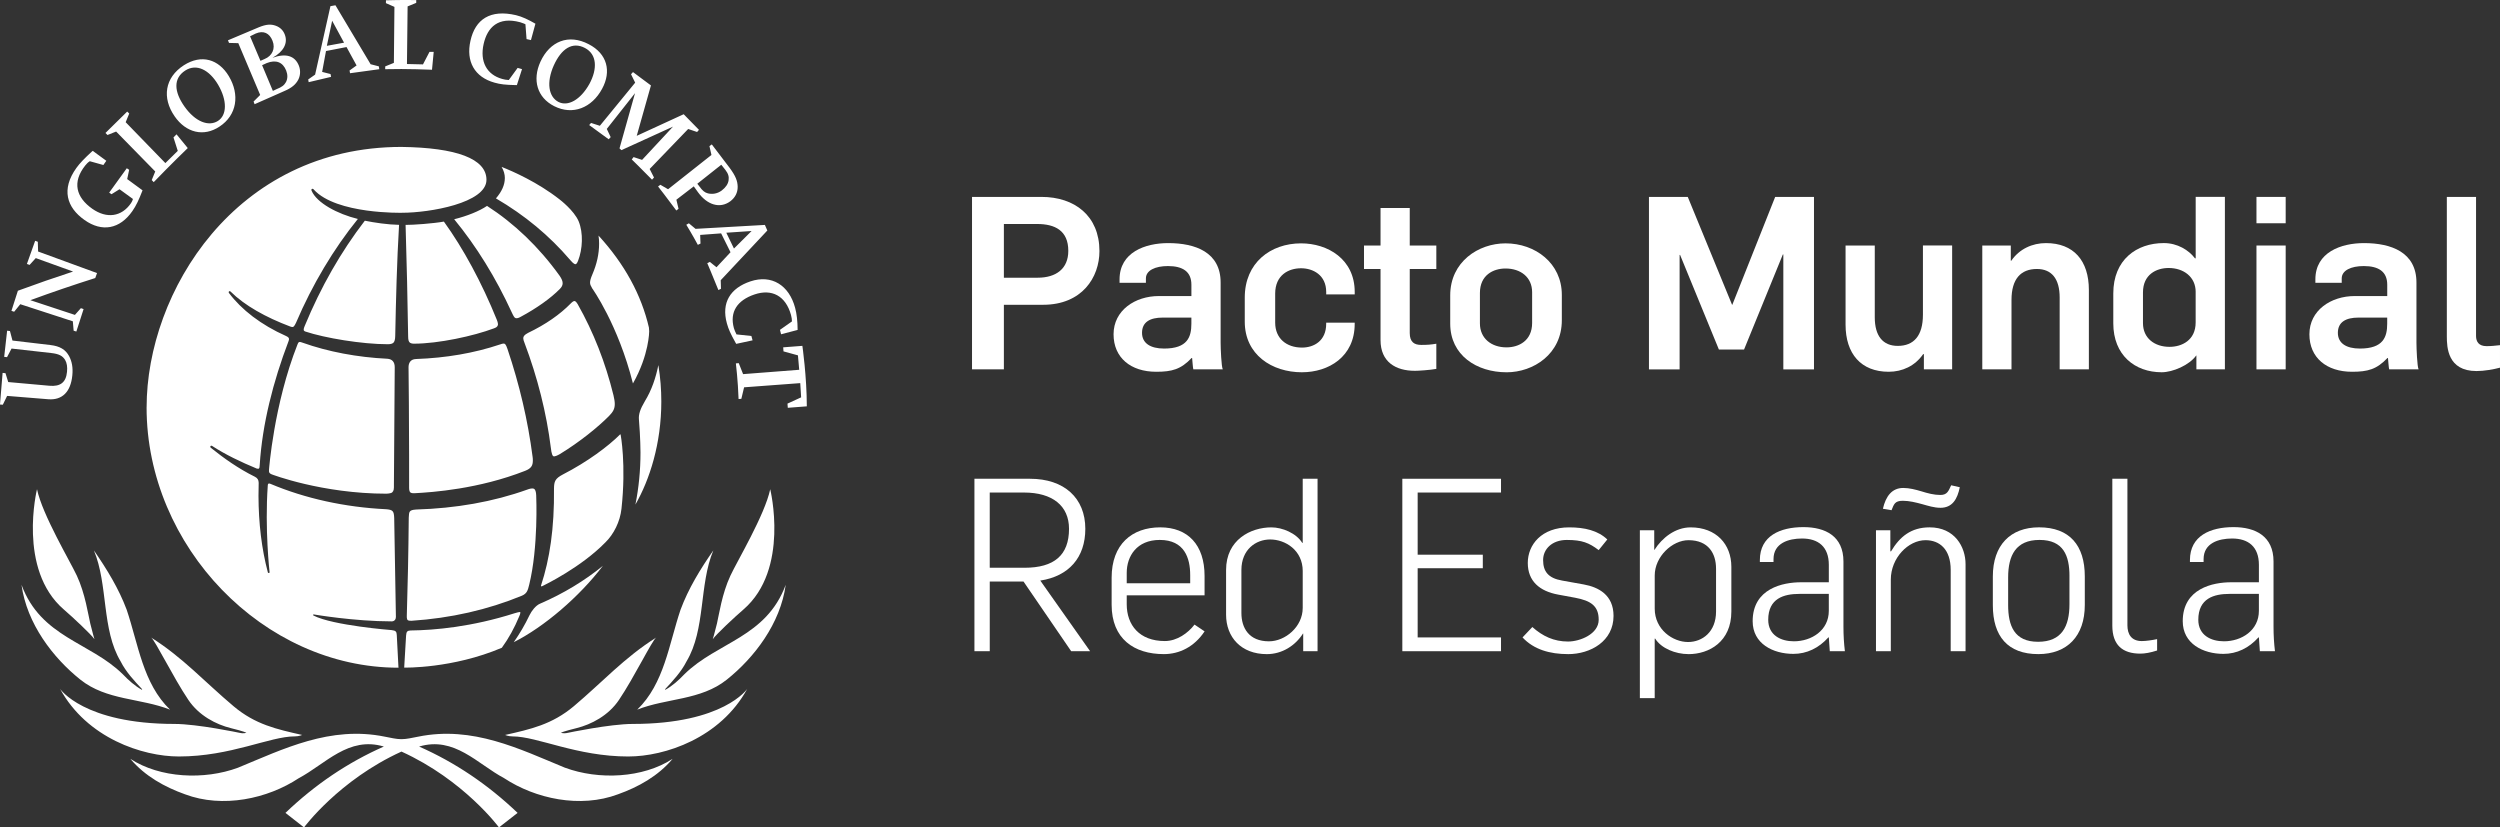
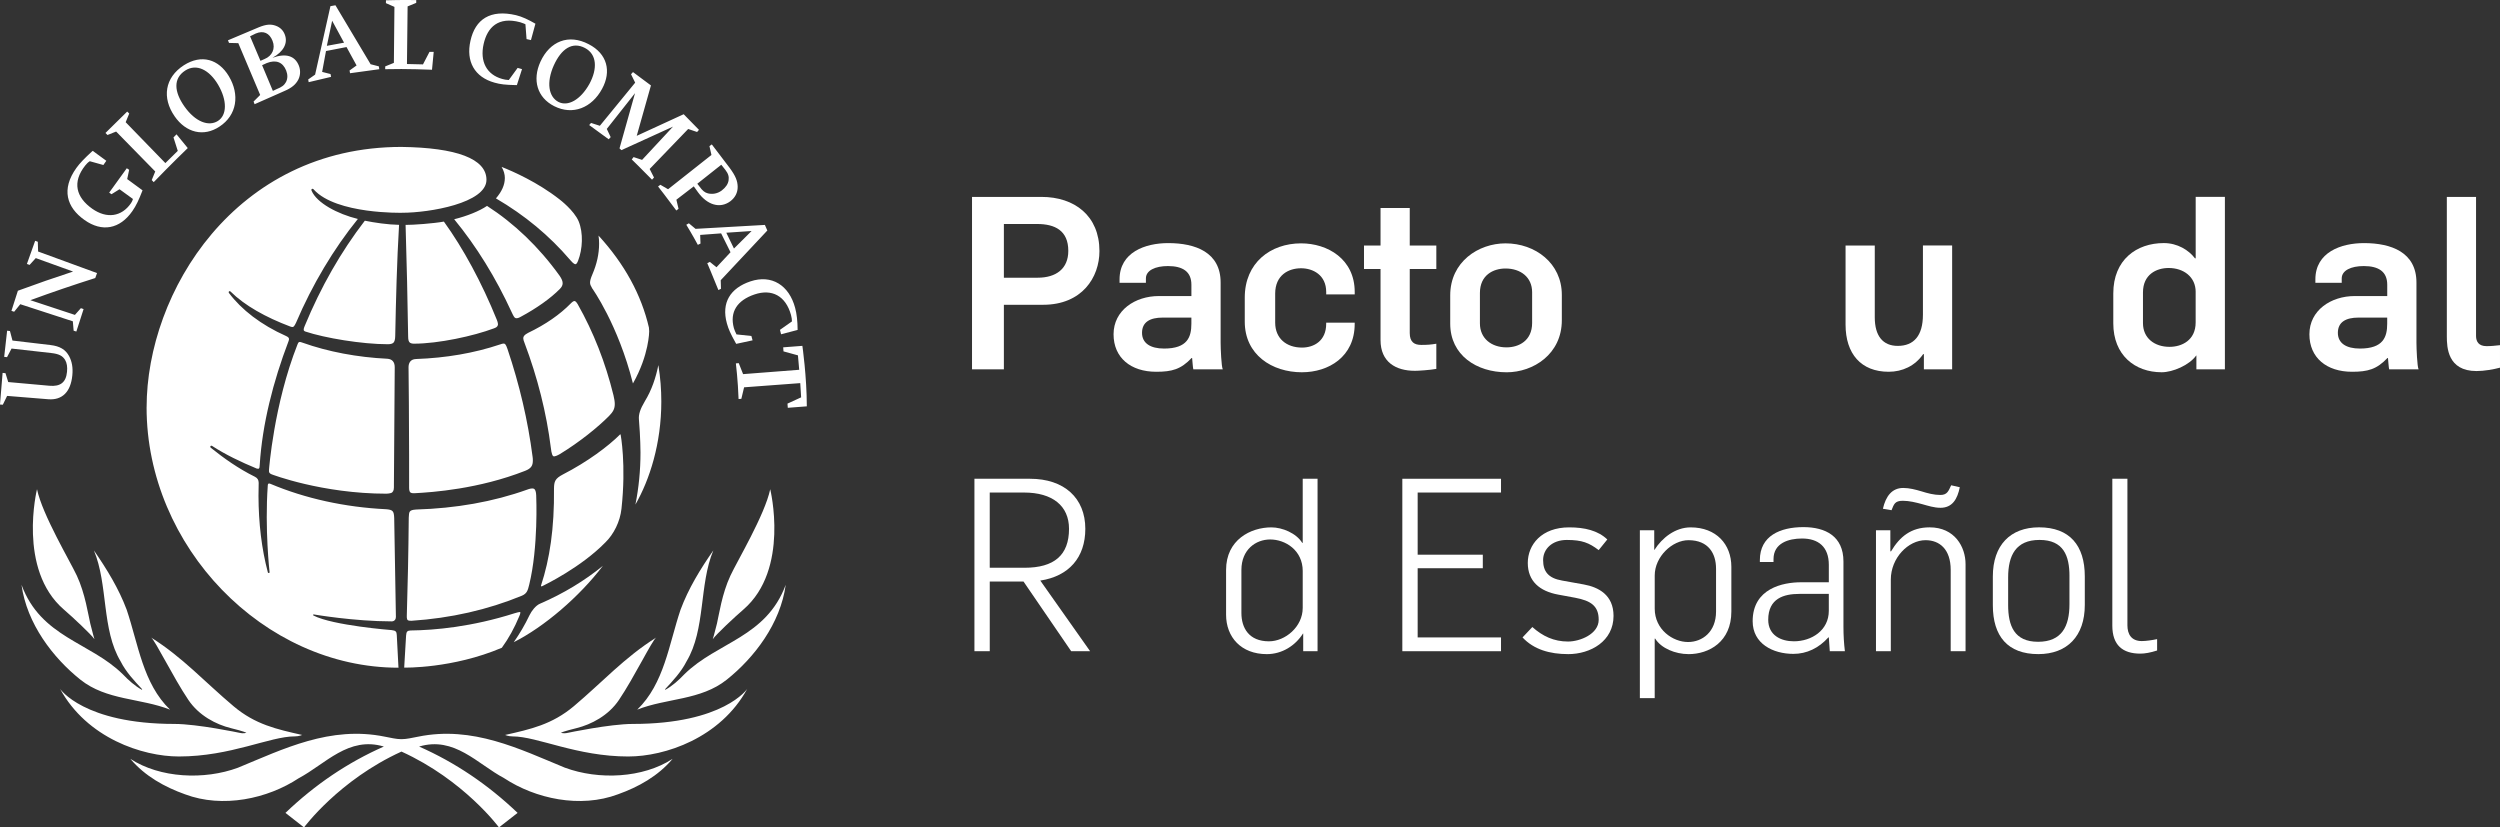
<svg xmlns="http://www.w3.org/2000/svg" id="Capa_1" data-name="Capa 1" viewBox="0 0 128.372 42.484">
  <rect x="0" y="0" width="128.372" height="42.484" fill="#333333" stroke="none" />
  <defs>
    <style>      .cls-1 {        fill: #fff;        stroke-width: 0px;      }    </style>
  </defs>
  <path class="cls-1" d="m26.681,31.428c-.038.001-.099.015-.25.059-2.2.703-4.117.874-5.346.887-.171.008-.218.057-.233.263l-.097,1.644s2.476.059,5.014-1.019c.347-.476.65-1.024.898-1.626.027-.065.049-.121.054-.173.001-.033-.021-.037-.033-.037-.004,0-.007.001-.007.001m1.055-.432c-.233.098-.44.377-.548.599-.232.488-.506.951-.806,1.381,1.572-.792,3.366-2.335,4.576-3.92-.939.763-2.016,1.419-3.222,1.941m-.655-5.858c-1.762.633-3.687.965-5.71,1.025-.383.026-.362.116-.382.421-.015,1.799-.054,3.498-.1,5.037,0,0-.012.157.042.216.048.048.199.039.199.039,2.011-.132,3.919-.566,5.67-1.288.26-.113.301-.268.374-.563.476-1.936.361-4.528.361-4.528,0,0,.007-.318-.105-.392-.026-.017-.06-.024-.098-.024-.113,0-.252.057-.252.057m4.745-2.816c-.585.587-1.661,1.394-2.922,2.041-.407.213-.45.366-.456.721.022,2.051-.223,3.634-.663,4.971,0,0-.037.095.082.032.117-.059,1.961-.948,3.22-2.236.428-.417.755-1.065.826-1.727.249-2.273-.042-3.799-.042-3.799-.003-.016-.009-.021-.016-.021-.014,0-.03.018-.03.018m1.286-1.714c-.237.398-.327.673-.301.944.077.895.08,1.687.08,1.687,0,.919-.09,1.817-.261,2.669.734-1.281,1.33-3.135,1.33-5.29,0-.604-.046-1.228-.152-1.87-.128.635-.337,1.276-.697,1.861m-7.443-2.919c-1.315.441-2.765.691-4.304.745-.293.009-.386.216-.384.429.008.956.029,2.461.029,4.486,0,.513.001,1.2.001,1.699,0,0-.007.157.057.229.04.039.116.053.221.048.922-.048,3.289-.213,5.677-1.149.324-.126.397-.28.398-.528,0-.064-.001-.132-.014-.202-.237-1.839-.671-3.697-1.288-5.526-.083-.24-.125-.28-.197-.28-.042,0-.103.015-.197.05m-10.389-.005c-1.22,3.094-1.463,6.433-1.463,6.433-.014.156.027.186.133.236,0,0,2.587.995,5.901.995,0,0,.229-.007.291-.067.084-.085.093-.149.089-.417.01-1.65.042-6.011.042-6.011,0-.277-.138-.417-.378-.434-1.543-.074-3.05-.36-4.357-.826-.066-.023-.114-.037-.143-.037-.045.004-.075.019-.114.128m14.032-2.106c-.556.569-1.294,1.082-2.193,1.513-.202.106-.247.186-.247.277,0,.064.025.139.063.233.671,1.78,1.129,3.594,1.354,5.396,0,0,.031.347.115.419.073.064.321-.088.342-.099,1.025-.621,1.98-1.404,2.527-1.956.217-.219.298-.377.298-.618,0-.122-.023-.268-.067-.45-.41-1.671-1.026-3.244-1.837-4.676-.068-.115-.126-.161-.16-.161h-.005c-.002-.001-.005-.001-.005-.001-.039,0-.102.037-.184.122m1.453-3.064c0,.513-.114,1.039-.347,1.579-.085.197-.118.323-.118.42,0,.103.047.17.111.293,0,0,1.329,1.85,2.092,4.883.834-1.471.834-2.677.834-2.677,0-.075-.006-.142-.013-.191-.387-1.679-1.252-3.268-2.589-4.725.023.139.03.277.03.418m-9.937-.967c.058,1.945.104,3.876.132,5.738,0,.165.03.259.083.302.036.036.12.059.211.059,1.264,0,3.069-.395,4.109-.786.102-.039.167-.067.201-.158.032-.088-.047-.273-.047-.273-.778-1.925-1.73-3.679-2.722-5.052-.536.098-1.589.174-1.968.17m-5.178,5.187c-.081.177-.044.232-.044.232.021.039.078.057.078.057.993.331,2.901.651,4.234.651.148,0,.233-.029.287-.078.054-.053.09-.161.092-.345.037-1.865.085-3.805.197-5.707-.574-.01-1.271-.113-1.758-.213-1.234,1.605-2.259,3.404-3.086,5.403m7.676-5.476c1.144,1.392,2.134,2.997,2.954,4.78.083.179.137.281.198.295.076.028.19-.025.275-.074.792-.425,1.524-.94,1.999-1.425.101-.103.142-.194.142-.295,0-.103-.047-.221-.154-.378-1.075-1.497-2.345-2.699-3.729-3.59-.395.268-1.02.52-1.685.685m2.599-2.106c0,.341-.158.688-.456,1.035,1.481.866,2.734,1.903,3.818,3.17,0,0,.173.218.27.21.073-.009.132-.183.132-.183.23-.596.273-1.416.027-2.019-.234-.557-.974-1.12-.974-1.12-1.123-.883-2.389-1.44-2.983-1.675.111.187.168.381.168.582M7.527,20.918c0,7.144,6.004,13.368,12.934,13.368-.007-.115-.087-1.677-.087-1.677-.009-.173-.049-.229-.261-.254,0,0-3.024-.234-4.018-.749-.038-.027-.017-.067.035-.053,0,0,2.042.352,3.98.354,0,0,.219.012.219-.236,0-.22-.087-5.069-.087-5.069-.014-.365-.07-.424-.416-.454-2.106-.1-4.159-.552-5.942-1.305-.048-.016-.071-.023-.094-.011-.04.019-.04.097-.04.097-.158,2.241.091,4.435.091,4.435.008.038-.005.057-.04.058-.04.008-.049-.038-.049-.038-.319-1.206-.474-2.525-.479-3.921,0-.102.01-.67.01-.67-.001-.15-.06-.244-.197-.314-.849-.42-1.596-.951-2.265-1.49,0,0-.048-.043-.007-.089.034-.03.073-.005.073-.005.69.451,1.481.827,2.303,1.168l.093.005c.048-.031.047-.1.054-.206.13-2.072.686-4.266,1.478-6.341.018-.046.025-.083.025-.11-.004-.064-.032-.1-.146-.155-1.295-.575-2.294-1.355-2.935-2.208,0,0-.04-.048,0-.086.038-.032.081.01.081.01.729.721,1.812,1.323,3.052,1.79.052.02.092.03.124.03.054,0,.096-.034.184-.22.836-1.96,1.935-3.799,3.175-5.329-1.044-.256-2.11-.823-2.374-1.447,0,0-.034-.068.014-.096.058-.029.101.038.101.038,1.163,1.271,4.532,1.187,4.532,1.187,1.409,0,4.331-.498,4.331-1.693,0-1.085-1.549-1.651-4.366-1.688-8.522,0-13.085,7.454-13.085,13.372" />
  <path class="cls-1" d="m1.104,30.028c1.002,2.708,3.51,2.934,5.193,4.586.311.325.635.609.984.805l.021-.025c-.391-.416-.839-.894-1.108-1.433-.984-1.639-.636-3.933-1.372-5.697.666.964,1.275,1.955,1.683,3.045.6,1.778.832,3.785,2.226,5.131-1.507-.598-3.265-.47-4.605-1.542-1.411-1.127-2.75-2.877-3.022-4.869m14.03,7.784c.219,0,.381-.074.381-.074-1.306-.293-2.406-.535-3.523-1.476-1.477-1.242-2.604-2.502-4.232-3.526.201.131,1.134,2.048,1.912,3.202.54.804,1.416,1.26,2.18,1.449.661.162.799.235.799.235,0,0-.111.061-.348.007,0,0-2.169-.457-3.341-.457-4.669,0-5.878-1.802-5.878-1.802,1.381,2.531,4.231,3.473,6.102,3.473,2.661,0,4.669-1.032,5.949-1.032m17.134,1.032c1.867,0,4.718-.942,6.101-3.473,0,0-1.207,1.802-5.879,1.802-1.168,0-3.335.457-3.335.457-.24.054-.353-.007-.353-.007,0,0,.139-.072.802-.235.763-.19,1.641-.646,2.179-1.449.78-1.154,1.709-3.072,1.913-3.202-1.631,1.024-2.758,2.284-4.232,3.526-1.121.941-2.221,1.182-3.528,1.476,0,0,.161.074.382.074,1.279,0,3.287,1.032,5.949,1.032M3.276,31.296c.456.393,1.4,1.275,1.574,1.525,0,0-.108-.358-.214-.801-.106-.441-.256-1.528-.691-2.462-.342-.734-1.771-3.127-2.045-4.438,0,0-1.013,4.117,1.376,6.176m29.446,5.143c1.507-.598,3.26-.47,4.6-1.542,1.411-1.127,2.752-2.877,3.024-4.869-1.004,2.708-3.512,2.934-5.196,4.586-.309.325-.631.609-.981.805l-.021-.025c.387-.416.835-.894,1.105-1.433.985-1.639.638-3.933,1.375-5.697-.671.964-1.278,1.955-1.683,3.045-.6,1.778-.833,3.785-2.224,5.131m-3.712,2.98c-2.322-.956-4.742-2.168-7.542-1.592-.317.058-.576.127-.853.127-.279,0-.531-.069-.847-.127-2.806-.576-5.224.636-7.545,1.592-1.734.642-4.004.539-5.53-.456.753.891,1.764,1.448,2.807,1.821,1.938.729,4.239.232,5.843-.826,1.373-.731,2.56-2.169,4.369-1.625-1.845.813-3.527,1.947-5.053,3.406l.954.746s1.792-2.432,5.004-3.894c3.215,1.462,5.006,3.894,5.006,3.894l.957-.746c-1.527-1.458-3.213-2.592-5.057-3.406,1.81-.543,2.994.894,4.368,1.625,1.608,1.058,3.907,1.555,5.845.826,1.042-.372,2.052-.929,2.805-1.821-1.526.995-3.794,1.097-5.529.456m9.164-8.123c2.389-2.058,1.376-6.176,1.376-6.176-.274,1.311-1.704,3.704-2.044,4.438-.437.934-.587,2.021-.692,2.462-.106.443-.214.801-.214.801.173-.25,1.117-1.132,1.575-1.525M.423,19.618c.706.064,1.411.128,2.115.19.565.051.851-.174.903-.713.026-.253-.006-.454-.096-.609-.13-.218-.324-.314-.71-.358-.68-.076-1.361-.152-2.042-.23-.077.147-.155.295-.232.442-.048-.005-.097-.009-.146-.016.048-.449.098-.896.151-1.343.049.006.097.012.146.018.043.163.084.326.128.488.648.076,1.298.153,1.948.23.489.057.774.231.959.567.149.278.206.597.167.988-.081.846-.516,1.284-1.229,1.229-.707-.059-1.414-.115-2.12-.172-.075.15-.147.302-.22.453-.049-.003-.097-.007-.146-.01.04-.542.085-1.083.135-1.624.05.004.098.009.147.014.047.152.094.306.142.457m1.137-4.204c.763.252,1.525.504,2.286.755.102-.116.204-.231.307-.346.046.016.092.032.139.047-.127.384-.251.768-.372,1.154-.046-.014-.093-.029-.139-.044-.014-.16-.027-.321-.041-.482-.9-.293-1.799-.585-2.699-.878-.106.129-.21.257-.314.387-.047-.015-.094-.03-.14-.045.108-.346.219-.691.331-1.034.944-.348,1.889-.676,2.834-.985-.638-.23-1.277-.46-1.915-.691-.107.116-.212.234-.318.35-.046-.017-.093-.032-.138-.049.138-.398.279-.795.424-1.19.045.016.09.035.136.051.006.168.01.333.015.5,1.009.369,2.018.739,3.026,1.107-.031.084-.061.169-.091.255-1.112.352-2.222.73-3.332,1.138m4.97-6.221l.79.58c-.188.486-.326.784-.522,1.065-.642.924-1.559,1.098-2.46.456-.913-.644-1.204-1.574-.414-2.673.174-.246.43-.502.769-.817l.068-.059.699.51-.152.217-.697-.195c-.093.059-.167.135-.236.222-.679.859-.467,1.634.364,2.22.743.521,1.505.413,1.986-.285.088-.132.1-.219.1-.219l-.688-.499-.411.256-.119-.082.904-1.252.122.08-.101.472Zm1.442-.389l-2.008-2.05-.443.177-.105-.104,1.116-1.099.105.099-.183.447,2.038,2.099.637-.627-.22-.691.156-.159.577.706s-.874.841-1.748,1.75l-.102-.107.18-.441Zm.994-2.835c-.655-.945-.506-1.983.472-2.617.911-.583,1.79-.312,2.313.558.57.951.417,2.001-.477,2.588-.817.545-1.726.316-2.308-.529m.506-.502c.553.784,1.24,1.048,1.721.741.465-.298.482-1.049.008-1.857-.454-.77-1.111-1.102-1.688-.73-.619.399-.579,1.083-.041,1.846m3.888-.593l-1.123-2.659-.476-.012-.055-.135,1.588-.67c.374-.152.614-.17.865-.078.222.079.381.233.464.449.176.449-.066.886-.633,1.198.692-.25,1.158-.106,1.36.41.105.27.07.575-.085.801-.154.235-.379.387-.827.569l-1.364.603-.052-.137.339-.338Zm.016-1.752l.211-.093c.39-.16.567-.531.409-.931-.156-.401-.466-.546-.863-.378l-.292.143.534,1.26Zm.636,1.545l.186-.088c.278-.112.394-.197.49-.37.087-.177.091-.37.009-.583-.171-.436-.525-.576-.997-.389l-.241.11.554,1.321Zm2.728-2.048l-.198,1.072.431.11.028.145-1.151.273-.023-.141.354-.248.787-3.515.257-.045,1.806,3.027.422.109.023.147-1.501.206-.026-.141.361-.258-.516-.945-1.052.204Zm.044-.267l.883-.162-.611-1.126-.272,1.288Zm3.442.876l.028-2.876-.437-.192.003-.146c.809-.026,1.554-.011,1.554-.011v.143l-.443.182-.033,2.958.823.019.335-.644.215.002-.087.917s-1.324-.059-2.404-.028l.002-.144.444-.181Zm5.902.879l.453-.622.225.063-.264.821-.085-.001c-.493-.011-.761-.038-1.063-.125-1.025-.284-1.474-1.092-1.236-2.149.245-1.105,1.017-1.625,2.338-1.316.311.074.63.226.998.438l-.229.841-.226-.051-.058-.762s-.12-.061-.271-.104c-1.124-.301-1.681.256-1.875,1.118-.203.897.157,1.574.952,1.794.118.03.197.05.341.056m6.569,2.865l2.41-1.109.785.802-.096.111-.458-.155-1.978,2.054.223.438-.101.112c-.523-.538-1.041-1.04-1.041-1.04l.094-.121.436.144,1.588-1.708-2.65,1.208-.097-.091.797-2.835-1.45,1.836.2.421-.102.112-1.002-.731.095-.109.453.146,1.813-2.214-.212-.432.1-.112.922.686-.73,2.587Zm2.928,2.595l-.893.686.111.467-.114.087c-.449-.612-.937-1.233-.937-1.233l.118-.088.396.229,2.227-1.76-.103-.454.121-.088.918,1.206c.309.419.406.674.411.973.001.299-.13.556-.385.746-.525.382-1.176.191-1.656-.473l-.214-.299Zm.284-.003c.169.235.283.324.449.365.221.051.475.019.698-.145.203-.156.328-.328.357-.525.027-.191-.01-.335-.167-.54l-.208-.262-1.231.975.103.132Zm1.119,2.417l-1.074.08.017.444-.137.066c-.268-.501-.593-1.032-.593-1.032l.133-.075.342.285,3.561-.202.125.287-2.393,2.552.013.441-.133.064c-.288-.719-.571-1.38-.571-1.38l.132-.066.341.276.721-.771-.482-.969Zm.268-.032l.393.812.905-.901-1.297.088Zm.521,5.22l.767.081.061.224-.84.181-.041-.071c-.241-.434-.357-.68-.439-.983-.292-1.059.174-1.808,1.211-2.155,1.089-.365,1.985.199,2.294,1.36.086.315.126.702.128,1.134l-.849.223-.057-.228.615-.433c0-.092-.015-.205-.048-.327-.27-.985-.984-1.363-1.882-1.055-.877.299-1.278.893-1.052,1.726.033.12.074.189.127.309l.006.015Zm3.275,2.502l-2.883.215-.141.591-.142.011c-.031-.944-.139-1.831-.139-1.831l.148-.012.223.564,2.881-.223-.065-.741-.742-.204-.015-.208.985-.076s.226,1.571.228,3.106l-.977.075-.016-.215.701-.322-.045-.731ZM27.751,3.169c.484-1.052,1.445-1.441,2.477-.9.96.493,1.175,1.399.689,2.291-.525.976-1.503,1.375-2.461.891-.873-.442-1.133-1.344-.705-2.282m.685.19c-.389.874-.268,1.605.233,1.872.489.257,1.14-.103,1.596-.921.424-.784.386-1.523-.227-1.845-.649-.344-1.216.039-1.602.895" />
  <g>
    <path class="cls-1" d="m53.565,15.65h-2.017v3.316h-1.636v-8.855h3.567c1.697,0,2.976.969,2.976,2.782,0,1.353-.897,2.757-2.89,2.757Zm-.307-4.148h-1.71v2.758h1.734c.947,0,1.574-.46,1.574-1.379,0-1.044-.689-1.379-1.599-1.379Z" />
    <path class="cls-1" d="m61.275,18.966c-.025-.1-.049-.484-.061-.584h-.025c-.553.584-1.008.708-1.82.708-1.304,0-2.189-.72-2.189-1.925,0-1.23,1.107-1.963,2.325-1.963h1.672v-.584c0-.67-.443-.956-1.205-.956-.652,0-1.131.224-1.131.634v.224h-1.353v-.174c0-1.392,1.316-1.863,2.497-1.863,1.402,0,2.693.472,2.693,2.024v3.093c0,.285.037,1.23.111,1.366h-1.513Zm-.099-2.658h-1.476c-.64,0-1.058.224-1.058.782,0,.534.431.808,1.132.808,1.205,0,1.402-.596,1.402-1.279v-.31Z" />
    <path class="cls-1" d="m66.856,19.116c-1.549,0-2.939-.907-2.939-2.597v-1.241c0-1.789,1.329-2.782,2.891-2.782,1.365,0,2.755.807,2.755,2.496v.124h-1.464v-.124c0-.869-.676-1.217-1.291-1.217-.64,0-1.329.348-1.329,1.304v1.49c0,.808.578,1.279,1.377,1.279.615,0,1.242-.348,1.242-1.217v-.062h1.464v.062c0,1.69-1.341,2.484-2.706,2.484Z" />
    <path class="cls-1" d="m72.647,19.04c-.971,0-1.758-.447-1.758-1.577v-3.651h-.849v-1.205h.849v-1.925h1.5v1.925h1.365v1.205h-1.365v3.291c0,.473.246.608.59.608.308,0,.48-.012.775-.061v1.292c-.32.061-.935.099-1.107.099Z" />
    <path class="cls-1" d="m77.357,19.116c-1.525,0-2.89-.87-2.89-2.497v-1.453c0-1.727,1.451-2.67,2.841-2.67,1.525,0,2.89,1.018,2.89,2.646v1.304c0,1.727-1.451,2.671-2.841,2.671Zm1.316-4.111c0-.77-.59-1.218-1.365-1.218-.627,0-1.316.336-1.316,1.255v1.565c0,.77.59,1.23,1.365,1.23.627,0,1.316-.336,1.316-1.255v-1.577Z" />
-     <path class="cls-1" d="m91.572,18.966v-5.899h-.025l-1.992,4.881h-1.292l-1.992-4.856h-.025v5.875h-1.574v-8.855h1.993l2.275,5.539h.012l2.201-5.539h1.993v8.855h-1.574Z" />
    <path class="cls-1" d="m98.789,18.966v-.782h-.037c-.418.608-1.07.906-1.771.906-1.415,0-2.214-.919-2.214-2.422v-4.061h1.5v3.688c0,.957.418,1.466,1.181,1.466.824,0,1.292-.521,1.292-1.602v-3.553h1.5v6.359h-1.451Z" />
-     <path class="cls-1" d="m105.761,18.966v-3.688c0-.957-.406-1.466-1.169-1.466-.824,0-1.304.509-1.304,1.59v3.564h-1.5v-6.359h1.464v.782h.024c.418-.608,1.083-.906,1.783-.906,1.415,0,2.202.894,2.202,2.409v4.074h-1.5Z" />
    <path class="cls-1" d="m112.782,18.966v-.708h-.012c-.357.497-1.206.857-1.771.857-1.377,0-2.484-.882-2.484-2.51v-1.54c0-1.727,1.193-2.583,2.595-2.583.701,0,1.279.36,1.599.782h.037v-3.154h1.5v8.855h-1.463Zm-.037-3.975c0-.77-.615-1.23-1.39-1.23-.627,0-1.316.335-1.316,1.254v1.578c0,.769.59,1.217,1.365,1.217.627,0,1.34-.335,1.34-1.254v-1.565Z" />
-     <path class="cls-1" d="m115.867,11.464v-1.353h1.5v1.353h-1.5Zm0,7.502v-6.359h1.5v6.359h-1.5Z" />
    <path class="cls-1" d="m122.68,18.966c-.025-.1-.049-.484-.061-.584h-.025c-.553.584-1.008.708-1.82.708-1.304,0-2.189-.72-2.189-1.925,0-1.23,1.107-1.963,2.325-1.963h1.672v-.584c0-.67-.443-.956-1.205-.956-.652,0-1.132.224-1.132.634v.224h-1.353v-.174c0-1.392,1.316-1.863,2.497-1.863,1.402,0,2.693.472,2.693,2.024v3.093c0,.285.037,1.23.111,1.366h-1.513Zm-.099-2.658h-1.476c-.64,0-1.058.224-1.058.782,0,.534.43.808,1.131.808,1.205,0,1.402-.596,1.402-1.279v-.31Z" />
    <path class="cls-1" d="m127.167,19.053c-1.488,0-1.525-1.217-1.525-1.788v-7.154h1.5v7.142c0,.285.135.521.541.521.271,0,.418-.024.689-.05v1.155c-.32.087-.811.174-1.205.174Z" />
  </g>
  <path class="cls-1" d="m55.004,33.439l-2.447-3.577h-1.734v3.577h-.787v-8.855h2.853c1.759,0,2.841.993,2.841,2.57,0,1.478-.849,2.435-2.312,2.658l2.558,3.627h-.972Zm-2.423-8.148h-1.759v3.863h1.784c1.525,0,2.287-.645,2.287-2,0-1.18-.848-1.863-2.312-1.863Z" />
  <g>
-     <path class="cls-1" d="m59.762,33.588c-1.525,0-2.681-.783-2.681-2.534v-1.391c0-1.715,1.045-2.584,2.497-2.584,1.415,0,2.275.894,2.275,2.496v.994h-3.997v.46c0,1.067.652,1.888,1.956,1.888.627,0,1.193-.41,1.525-.845l.517.348c-.529.795-1.292,1.168-2.091,1.168Zm1.353-4.061c0-.87-.295-1.802-1.562-1.802-1.181,0-1.697.833-1.697,1.69v.534h3.259v-.422Z" />
    <path class="cls-1" d="m66.918,33.439v-.906h-.012c-.394.62-1.07,1.056-1.857,1.056-1.316,0-2.091-.87-2.091-2.025v-2.298c0-1.552,1.267-2.186,2.324-2.186.566,0,1.279.298,1.586.795h.025v-3.291h.762v8.855h-.738Zm-.024-4.111c0-1.08-.898-1.627-1.673-1.627-.738,0-1.476.521-1.476,1.565v2.211c0,.758.381,1.454,1.414,1.454.836,0,1.734-.746,1.734-1.715v-1.888Z" />
    <path class="cls-1" d="m72.008,33.439v-8.855h5.067v.707h-4.28v3.192h3.345v.695h-3.345v3.553h4.28v.708h-5.067Z" />
    <path class="cls-1" d="m80.517,33.588c-.935,0-1.759-.236-2.337-.857l.504-.534c.529.472,1.106.745,1.833.745.615,0,1.574-.385,1.574-1.117,0-.721-.418-.981-1.206-1.131l-.873-.161c-.947-.174-1.562-.684-1.562-1.627,0-.932.701-1.826,2.127-1.826.787,0,1.476.161,1.956.621l-.442.547c-.492-.373-.849-.522-1.636-.522-.763,0-1.218.473-1.218,1.031,0,.584.258.932.984,1.056l1.107.199c.75.137,1.525.534,1.525,1.614,0,1.292-1.169,1.963-2.336,1.963Z" />
    <path class="cls-1" d="m86.702,33.588c-.677,0-1.402-.299-1.71-.795h-.025v3.055h-.762v-8.619h.738v1.006h.012c.394-.621,1.07-1.155,1.857-1.155,1.316,0,2.091.869,2.091,2.024v2.298c0,1.553-1.144,2.187-2.201,2.187Zm1.414-4.397c0-.758-.381-1.453-1.414-1.453-.836,0-1.734.845-1.734,1.813v1.702c0,1.08.935,1.714,1.71,1.714.738,0,1.439-.522,1.439-1.565v-2.211Z" />
    <path class="cls-1" d="m93.957,33.439c-.012-.199-.037-.509-.049-.708h-.024c-.492.547-1.107.845-1.796.845-1.045,0-2.091-.521-2.091-1.677,0-1.69,1.562-2,2.484-2h1.427v-.894c0-.931-.541-1.353-1.377-1.353-.689,0-1.463.236-1.463,1.056v.149h-.701v-.1c0-1.242,1.045-1.69,2.238-1.69,1.119,0,2.054.46,2.054,1.764v3.342c0,.459.025.856.074,1.267h-.775Zm-.049-2.943h-1.513c-.787,0-1.599.224-1.599,1.329,0,.795.652,1.105,1.316,1.105.91,0,1.795-.56,1.795-1.565v-.869Z" />
    <path class="cls-1" d="m100.166,33.439v-4.174c0-1.056-.565-1.527-1.292-1.527-.885,0-1.783.907-1.783,2.024v3.677h-.762v-6.21h.738v1.08h.037c.443-.745,1.021-1.23,1.98-1.23,1.291,0,1.845,1.006,1.845,1.888v4.472h-.763Zm-.529-7.365c-.32,0-.627-.1-.935-.186-.32-.087-.664-.174-.996-.174-.418,0-.455.186-.578.484l-.443-.074c.147-.646.467-1.068,1.045-1.068.32,0,.64.087.935.174.32.1.64.186.972.186.357,0,.418-.212.553-.497l.443.1c-.123.608-.381,1.056-.996,1.056Z" />
    <path class="cls-1" d="m104.666,33.588c-1.574,0-2.336-.92-2.336-2.51v-1.478c0-1.603.898-2.522,2.373-2.522,1.574,0,2.349.932,2.349,2.522v1.466c0,1.602-.91,2.522-2.386,2.522Zm1.599-4c0-1.056-.308-1.863-1.538-1.863-1.217,0-1.611.795-1.611,1.926v1.416c0,1.056.308,1.888,1.537,1.888,1.218,0,1.611-.795,1.611-1.925v-1.441Z" />
    <path class="cls-1" d="m109.904,33.563c-.91,0-1.439-.435-1.439-1.44v-7.539h.775v7.526c0,.447.197.808.738.808.222,0,.554-.05.787-.1v.584c-.344.111-.627.161-.861.161Z" />
  </g>
-   <path class="cls-1" d="m116.041,33.439c-.012-.199-.037-.509-.049-.708h-.024c-.492.547-1.107.845-1.796.845-1.045,0-2.091-.521-2.091-1.677,0-1.69,1.562-2,2.484-2h1.427v-.894c0-.931-.541-1.353-1.377-1.353-.689,0-1.463.236-1.463,1.056v.149h-.701v-.1c0-1.242,1.045-1.69,2.238-1.69,1.119,0,2.054.46,2.054,1.764v3.342c0,.459.025.856.074,1.267h-.775Zm-.049-2.943h-1.513c-.787,0-1.599.224-1.599,1.329,0,.795.652,1.105,1.316,1.105.91,0,1.795-.56,1.795-1.565v-.869Z" />
</svg>